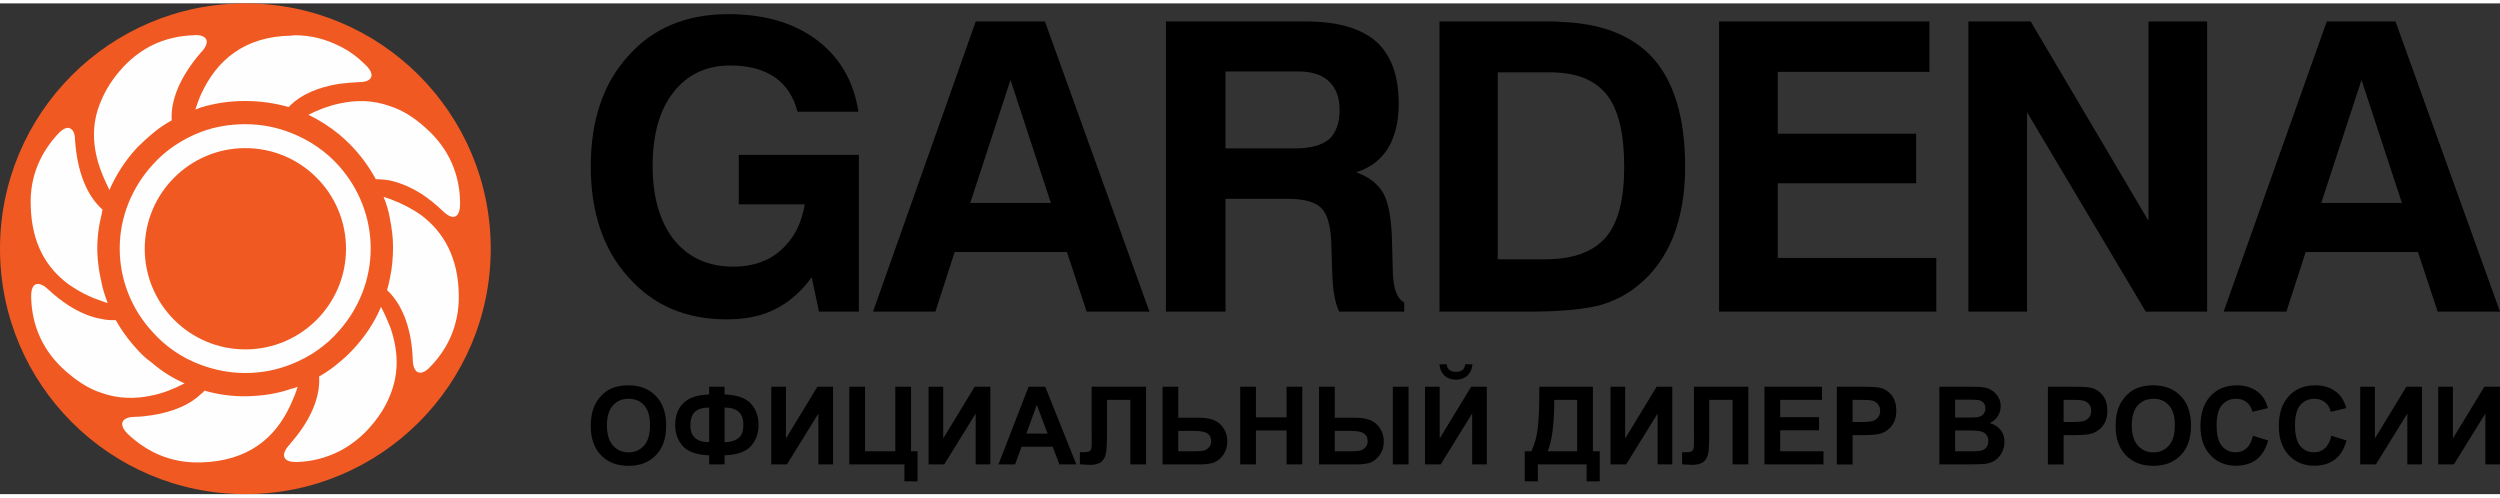
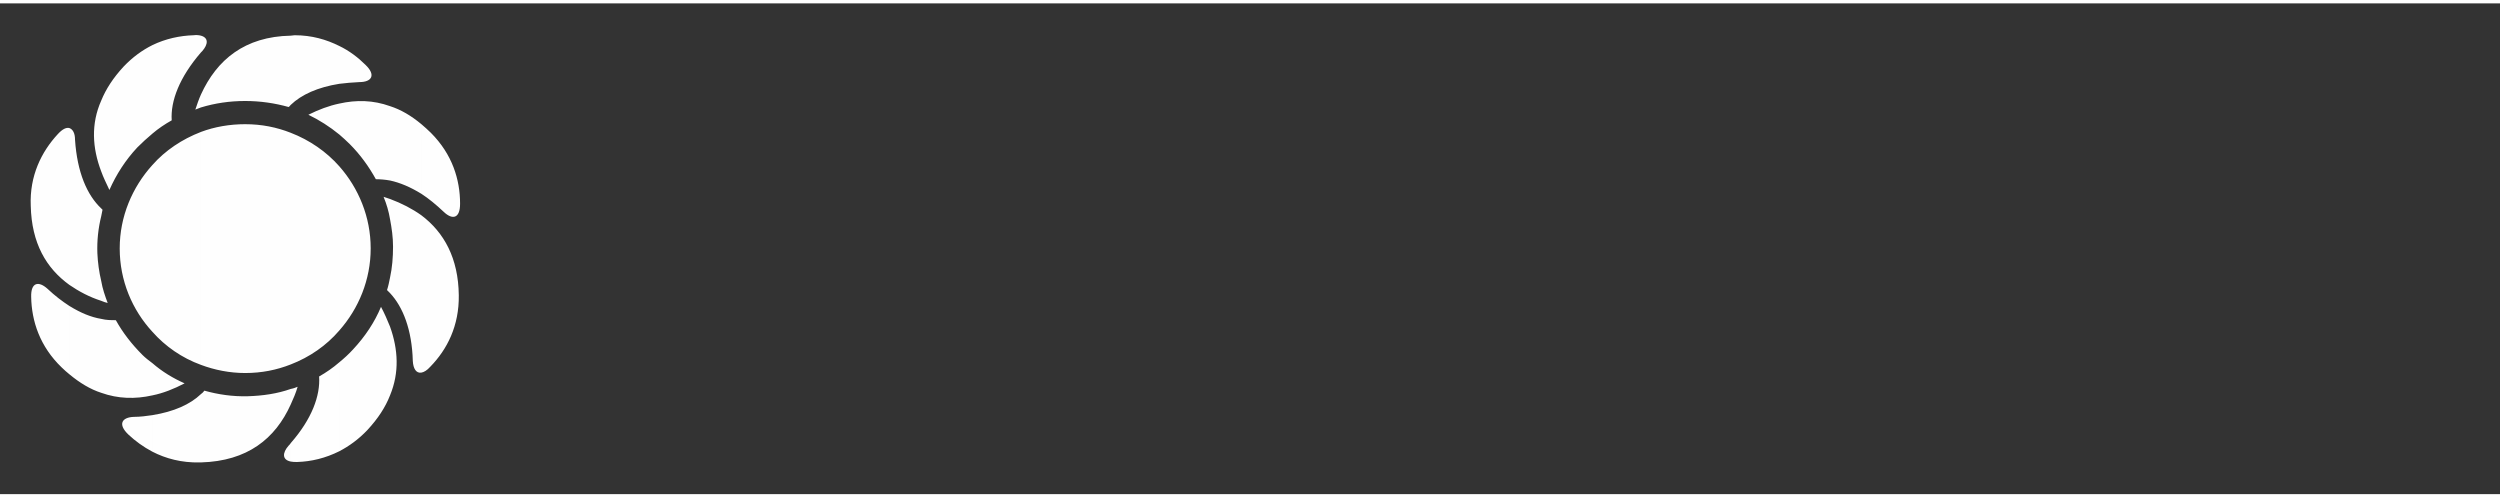
<svg xmlns="http://www.w3.org/2000/svg" xml:space="preserve" width="201px" height="40px" version="1.1" style="shape-rendering:geometricPrecision; text-rendering:geometricPrecision; image-rendering:optimizeQuality; fill-rule:evenodd; clip-rule:evenodd" viewBox="0 0 6253200 1227500">
  <rect x="0" y="0" width="6253200" height="1227500" fill="#333333" stroke="none" />
  <defs>
    <style type="text/css">
   
    .fil3 {fill:#FEFEFE}
    .fil0 {fill:black}
    .fil2 {fill:#F15922}
    .fil1 {fill:black;fill-rule:nonzero}
   
  </style>
  </defs>
  <g id="Слой_x0020_1">
    <g id="_624691648">
-       <path class="fil0" d="M5906990 621860l0 -122650 100880 0 -100880 -307210 0 -146730 84830 0 261360 725610 -155910 0 -49280 -149020 -141000 0zm0 -576590l0 146730 0 -1150 -100880 308360 100880 0 0 122650 -139850 0 -48140 149020 -157040 0 257910 -725610 87120 0zm-2002590 723320l0 -130680c50430,-5730 87120,-24070 112330,-52730 30950,-36680 45850,-95140 45850,-176520 0,-81400 -13750,-141000 -42410,-178830 -26370,-33250 -64190,-51580 -115770,-56160l0 0 0 -127250c100870,3440 177670,33250 229260,89410 53870,59610 81380,151320 81380,272830 10,66470 -10310,124940 -29800,175370 -20620,50440 -50440,91710 -88260,121520 -28650,24060 -61910,40110 -98580,50430 -24070,5720 -56180,10320 -94000,12610l0 0zm395480 2290l0 -725610 526150 0 0 126100 -379430 0 0 154750 346180 0 0 123800 -346180 0 0 186850 396620 0 0 134110 -543340 0zm623580 0l0 -725610 155900 0 294600 498650 0 -498650 146720 0 0 725610 -153590 0 -296900 -498630 0 498630 -146730 0zm-1019060 -724460l0 127250c-5720,0 -12610,-1150 -20630,-1150l0 0 -137560 0 0 467680 120360 0c12600,0 26360,-1150 37830,-2290l0 0 0 130680c-18340,1140 -38980,2290 -60760,2290l10 0 -243030 0 0 -725610 283150 0c8030,0 13750,0 20630,1150zm-696960 442460l0 -126080 32100 0c38980,0 66490,-8020 84820,-22920 17210,-16050 26370,-40120 26370,-73370 0,-30960 -9170,-55020 -26370,-71060 -17190,-17200 -43560,-25230 -77940,-25230l10 0 -38990 0 0 -124950 59610 0c79100,0 137560,17200 175380,50450 37840,34380 56180,85960 56180,155890 0,43550 -9180,81390 -26370,110050 -18340,29790 -45860,50430 -80240,60750 32100,11450 53880,28650 67630,51580 12620,22930 19480,58460 21780,106610l10 -10 2280 85970c0,1150 0,2300 0,3440 1150,42410 10310,68780 28660,77950l10 0 0 22930 -162790 0c-4570,-10330 -9170,-22930 -11460,-37830 -3430,-14910 -4590,-33240 -5730,-53870l0 0 -2280 -75660c-1150,-44700 -9180,-75650 -25230,-91700 -14890,-14900 -42420,-22930 -82530,-22930l0 -10 -14910 0zm0 -443610l0 124950 -142130 0 0 192580 142130 0 0 126080 -142130 0 0 282000 -149020 0 0 -725610 291150 0zm-679740 576590l0 -122650 100880 0 -100880 -307210 0 -146730 85970 0 261350 725610 -157040 0 -49290 -149020 -140990 0zm-497500 63050c-26360,36680 -57310,63040 -91710,80240 -34380,17200 -74500,25220 -120360,25220 -102020,-10 -183400,-34390 -246450,-105460 -63050,-69940 -94000,-162770 -94000,-277400 0,-114640 30950,-207480 94000,-276260 61900,-69940 145580,-104310 249900,-104310 90550,-10 165060,21780 222380,65330 57310,43560 91700,103180 103160,178830l10 0 -152470 0c-9170,-37830 -28650,-66490 -56170,-85970 -28650,-19500 -65330,-29810 -111180,-29810 -60760,-10 -108900,22930 -143290,67630 -34390,43560 -51590,105460 -51590,183410 0,79080 18350,140990 53880,185690 36680,44720 85970,66500 149020,66500 47000,-10 87110,-13760 118060,-41270 32100,-28660 51590,-66490 59620,-114630l0 0 -165070 0 0 -123810 300330 0 0 392040 -99730 0 -18340 -85970zm497500 -639640l0 146730 0 -1150 -100880 308360 100880 0 0 122650 -139850 0 -48150 149020 -155900 0 256780 -725610 87120 0z" />
-       <path class="fil1" d="M1477680 1057200c0,-19810 2980,-36460 8910,-49940 4390,-9910 10450,-18830 18100,-26700 7640,-7870 16010,-13710 25100,-17550 12130,-5120 26110,-7690 41950,-7690 28680,0 51570,8910 68810,26690 17190,17820 25780,42570 25780,74290 0,31440 -8540,56050 -25600,73790 -17060,17780 -39910,26640 -68450,26640 -28910,0 -51940,-8820 -68990,-26500 -17060,-17650 -25610,-41990 -25610,-73030zm40440 -1310c0,22030 5120,38720 15300,50130 10170,11350 23110,17050 38770,17050 15690,0 28550,-5650 38640,-16920 10040,-11310 15060,-28230 15060,-50800 0,-22310 -4890,-38960 -14700,-49900 -9780,-11000 -22760,-16470 -39000,-16470 -16200,0 -29280,5560 -39180,16650 -9910,11120 -14890,27860 -14890,50260zm294210 74520l0 22790 -38550 0 0 -22790c-31080,-1140 -52970,-8830 -65780,-22990 -12800,-14210 -19170,-31940 -19170,-53250 0,-22440 6680,-40400 20030,-53980 13400,-13570 35020,-20940 64920,-22070l0 -19270 38550 0 0 19270c30900,1130 52750,8730 65640,22800 12900,14020 19320,31850 19320,53390 0,21400 -6420,39130 -19220,53240 -12860,14070 -34750,21720 -65740,22860zm0 -32850c10270,0 19140,-1720 26560,-5160 7370,-3440 12620,-8050 15740,-13890 3130,-5790 4660,-14300 4660,-25510 0,-28010 -15650,-42040 -46960,-42040l0 86600zm-38550 0l0 -86600c-16600,0 -28550,3670 -35920,11050 -7370,7370 -11040,18500 -11040,33390 0,28090 15660,42160 46960,42160zm155410 -138710l36640 0 0 129390 78730 -129390 39090 0 0 194350 -36650 0 0 -127310 -78720 127310 -39090 0 0 -194350zm195120 0l39370 0 0 161510 75730 0 0 -161510 39360 0 0 161510 16290 0 0 75190 -32850 0 0 -42350 -137900 0 0 -194350zm198300 0l36640 0 0 129390 78730 -129390 39080 0 0 194350 -36640 0 0 -127310 -78720 127310 -39090 0 0 -194350zm369670 194350l-42390 0 -16790 -44250 -77950 0 -16150 44250 -41630 0 75470 -194350 41580 0 77860 194350zm-71940 -77090l-27010 -71930 -26240 71930 53250 0zm110160 -117260l136140 0 0 194350 -39360 0 0 -161510 -58360 0 0 82970c0,23760 -820,40360 -2400,49720 -1590,9410 -5430,16790 -11580,22040 -6160,5240 -15750,7870 -28820,7870 -4620,0 -12950,-450 -25070,-1320l0 -30440 8780 130c8190,0 13760,-1080 16560,-3300 2850,-2210 4250,-7640 4250,-16280l-140 -33390 0 -110840zm177310 0l39350 0 0 77630 52440 0c24700,0 42570,5790 53640,17380 11090,11570 16610,25460 16610,41660 0,13250 -3350,24520 -10090,33800 -6690,9310 -14340,15610 -22980,18910 -8580,3300 -21030,4970 -37270,4970l-91700 0 0 -194350zm39350 161510l38150 0c12350,0 20940,-590 25690,-1770 4750,-1170 9050,-3890 12800,-8100 3760,-4200 5620,-9360 5620,-15510 0,-8870 -3210,-15340 -9600,-19460 -6420,-4110 -17320,-6190 -32800,-6190l-39860 0 0 51030zm154950 32840l0 -194350 39350 0 0 76540 76560 0 0 -76540 39360 0 0 194350 -39360 0 0 -84960 -76560 0 0 84960 -39350 0zm197120 -194350l39360 0 0 77630 52430 0c13750,0 25610,1900 35520,5660 9900,3750 18180,10450 24830,20130 6610,9680 9910,20810 9910,33390 0,13160 -3440,24470 -10310,34020 -6930,9500 -14570,15790 -23030,18870 -8420,3110 -20770,4650 -37010,4650l-91700 0 0 -194350zm39360 161510l38270 0c12170,0 20680,-590 25520,-1770 4790,-1170 9090,-3890 12840,-8100 3760,-4200 5620,-9310 5620,-15380 0,-8590 -3080,-15060 -9190,-19360 -6150,-4300 -17230,-6420 -33200,-6420l-39860 0 0 51030zm145220 -161510l39360 0 0 194350 -39360 0 0 -194350zm80620 0l36640 0 0 129390 78730 -129390 39090 0 0 194350 -36650 0 0 -127310 -78720 127310 -39090 0 0 -194350zm100440 -56190l18190 0c-1040,11990 -5300,21440 -12670,28280 -7380,6820 -16920,10260 -28640,10260 -11760,0 -21310,-3440 -28680,-10260 -7380,-6840 -11630,-16290 -12670,-28280l18190 0c630,6240 2800,10990 6600,14200 3800,3210 9320,4800 16560,4800 7190,0 12710,-1590 16510,-4800 3800,-3210 5970,-7960 6610,-14200zm185310 56190l134090 0 0 161510 17110 0 0 75190 -32850 0 0 -42350 -121880 0 0 42350 -32850 0 0 -75190 16560 0c8050,-16610 13390,-35880 15970,-57780 2580,-21940 3850,-49670 3850,-83190l0 -20540zm37450 32840c0,58820 -5420,101700 -16280,128670l73560 0 0 -128670 -57280 0zm140710 -32840l36640 0 0 129390 78730 -129390 39080 0 0 194350 -36640 0 0 -127310 -78720 127310 -39090 0 0 -194350zm208560 0l136130 0 0 194350 -39360 0 0 -161510 -58360 0 0 82970c0,23760 -810,40360 -2400,49720 -1580,9410 -5430,16790 -11580,22040 -6160,5240 -15740,7870 -28820,7870 -4610,0 -12940,-450 -25060,-1320l0 -30440 8770 130c8190,0 13760,-1080 16560,-3300 2850,-2210 4250,-7640 4250,-16280l-130 -33390 0 -110840zm176490 194350l0 -194350 143860 0 0 32840 -104510 0 0 43160 97190 0 0 32850 -97190 0 0 52660 108310 0 0 32840 -147660 0zm181060 0l0 -194350 62930 0c23830,0 39350,950 46600,2900 11120,2930 20440,9260 27960,19040 7500,9770 11260,22390 11260,37860 0,11950 -2180,21950 -6470,30090 -4340,8140 -9820,14520 -16470,19190 -6650,4610 -13440,7680 -20310,9180 -9370,1850 -22890,2800 -40630,2800l-25520 0 0 73290 -39350 0zm39350 -161510l0 55370 21410 0c15420,0 25690,-1030 30900,-3070 5200,-2030 9270,-5200 12210,-9590 2940,-4350 4440,-9360 4440,-15160 0,-7100 -2090,-12930 -6210,-17550 -4160,-4620 -9360,-7510 -15740,-8690 -4660,-850 -14030,-1310 -28140,-1310l-18870 0zm217120 -32840l77720 0c15430,0 26870,630 34430,1900 7600,1310 14350,3980 20310,8000 5980,4070 10950,9460 14930,16200 3980,6740 5980,14340 5980,22710 0,9050 -2450,17420 -7330,24970 -4880,7610 -11540,13260 -19900,17060 11800,3490 20850,9370 27230,17690 6330,8330 9500,18100 9500,29360 0,8870 -2040,17470 -6150,25830 -4120,8380 -9730,15070 -16880,20090 -7100,4980 -15880,8060 -26330,9230 -6520,680 -22310,1130 -47320,1310l-66190 0 0 -194350zm39360 32300l0 44790 25700 0c15240,0 24740,-230 28450,-680 6700,-770 11990,-3080 15840,-6920 3840,-3840 5740,-8870 5740,-15110 0,-6020 -1670,-10870 -4970,-14620 -3310,-3750 -8240,-6010 -14750,-6780 -3890,-450 -15070,-680 -33480,-680l-22530 0zm0 77090l0 52120 36370 0c14110,0 23120,-410 26920,-1180 5840,-1080 10590,-3660 14250,-7780 3660,-4160 5520,-9630 5520,-16560 0,-5880 -1400,-10810 -4250,-14880 -2810,-4080 -6920,-7060 -12260,-8910 -5340,-1850 -16970,-2810 -34840,-2810l-31710 0zm232090 84960l0 -194350 62930 0c23840,0 39360,950 46600,2900 11120,2930 20450,9260 27960,19040 7510,9770 11260,22390 11260,37860 0,11950 -2170,21950 -6470,30090 -4340,8140 -9820,14520 -16470,19190 -6640,4610 -13430,7680 -20310,9180 -9360,1850 -22890,2800 -40630,2800l-25510 0 0 73290 -39360 0zm39360 -161510l0 55370 21390 0c15430,0 25700,-1030 30900,-3070 5210,-2030 9280,-5200 12220,-9590 2940,-4350 4430,-9360 4430,-15160 0,-7100 -2080,-12930 -6190,-17550 -4160,-4620 -9370,-7510 -15750,-8690 -4650,-850 -14020,-1310 -28140,-1310l-18860 0zm129970 65510c0,-19810 2990,-36460 8920,-49940 4380,-9910 10450,-18830 18090,-26700 7660,-7870 16020,-13710 25120,-17550 12120,-5120 26100,-7690 41940,-7690 28680,0 51570,8910 68810,26690 17190,17820 25790,42570 25790,74290 0,31440 -8560,56050 -25620,73790 -17050,17780 -39900,26640 -68440,26640 -28910,0 -51940,-8820 -69000,-26500 -17050,-17650 -25610,-41990 -25610,-73030zm40450 -1310c0,22030 5110,38720 15300,50130 10180,11350 23110,17050 38770,17050 15700,0 28540,-5650 38630,-16920 10050,-11310 15070,-28230 15070,-50800 0,-22310 -4890,-38960 -14710,-49900 -9770,-11000 -22750,-16470 -38990,-16470 -16200,0 -29270,5560 -39180,16650 -9910,11120 -14890,27860 -14890,50260zm303170 25650l38000 11670c-5840,21410 -15570,37280 -29140,47690 -13570,10360 -30760,15560 -51620,15560 -25830,0 -47050,-8820 -63690,-26460 -16610,-17650 -24940,-41760 -24940,-72390 0,-32350 8380,-57500 25070,-75420 16690,-17910 38680,-26870 65910,-26870 23800,0 43120,7060 57960,21130 8870,8320 15470,20260 19900,35870l-38810 9230c-2300,-10040 -7110,-18010 -14390,-23840 -7330,-5830 -16190,-8730 -26600,-8730 -14430,0 -26150,5160 -35100,15510 -9010,10320 -13490,27060 -13490,50230 0,24510 4430,42020 13260,52430 8860,10450 20350,15650 34520,15650 10450,0 19450,-3300 26960,-9950 7510,-6660 12940,-17060 16200,-31310zm196030 0l38000 11670c-5830,21410 -15560,37280 -29140,47690 -13570,10360 -30760,15560 -51610,15560 -25840,0 -47050,-8820 -63700,-26460 -16600,-17650 -24930,-41760 -24930,-72390 0,-32350 8370,-57500 25070,-75420 16690,-17910 38670,-26870 65910,-26870 23800,0 43120,7060 57950,21130 8870,8320 15480,20260 19910,35870l-38810 9230c-2320,-10040 -7110,-18010 -14390,-23840 -7340,-5830 -16200,-8730 -26610,-8730 -14430,0 -26150,5160 -35100,15510 -9010,10320 -13480,27060 -13480,50230 0,24510 4430,42020 13250,52430 8860,10450 20360,15650 34520,15650 10450,0 19450,-3300 26970,-9950 7500,-6660 12930,-17060 16190,-31310zm72250 -122690l36650 0 0 129390 78720 -129390 39090 0 0 194350 -36650 0 0 -127310 -78720 127310 -39090 0 0 -194350zm195120 0l36660 0 0 129390 78720 -129390 39080 0 0 194350 -36640 0 0 -127310 -78720 127310 -39100 0 0 -194350z" />
-       <circle class="fil2" cx="613740" cy="613750" r="613730" />
      <path class="fil3" d="M1054050 923520l0 -393420c56970,42990 92440,107480 93520,199930 1070,76320 -29030,135440 -70950,178440 -8600,9670 -16130,13970 -22570,15050l0 0zm0 -447170c18270,11820 36540,26870 55900,45150 21510,20410 40840,17190 40840,-20430 0,-60200 -19340,-123620 -73090,-177370 -7530,-7520 -16130,-15050 -23650,-21500l0 0 0 174150zm0 -174150l0 174150c-27950,-17220 -53750,-27950 -78480,-33320l0 0 0 -185980c26880,8600 52680,23650 78480,45150l0 0zm0 227900l0 393420c-12900,2150 -20430,-9670 -21500,-29030 -2150,-78480 -24720,-135440 -56980,-169840l0 0 0 -38710c5380,-24710 7530,-50510 7530,-77370 0,-23650 -3220,-46230 -7530,-68800l0 -10 0 -50520c29030,10750 55900,24730 78480,40860l0 0zm-78480 450380c23660,-56960 20430,-115010 0,-171980l0 -10 0 171990zm-126840 -572930c48370,54810 78470,126840 78470,205310 0,78470 -30100,150500 -78470,205320l0 -10 0 -410620zm126840 -150500c-41920,-15050 -83840,-16120 -126840,-6450l0 -10 0 77410c8610,7520 17200,15060 25800,23650 26880,26870 48380,56970 65570,88150 10760,0 23650,1070 35470,3230l0 0 0 -185980zm0 232190l0 50520c-3220,-19340 -8600,-37620 -16120,-55890 5380,2150 10750,3230 16120,5370l0 0zm0 196700l0 38710c-2150,-2160 -5370,-5370 -7520,-7520 3230,-9680 5370,-20420 7520,-31180l0 -10zm0 122550c-6440,-16110 -13970,-33310 -22570,-49440 -16120,38700 -39770,74180 -69870,106420 -10740,11830 -22570,22570 -34400,32250l0 -10 0 222520c24720,-12900 48370,-30090 69870,-52670 26870,-29020 45150,-56970 56970,-87070l0 -10 0 -171990zm-126840 -607340l0 -94590c24720,11820 47300,29020 65580,47300 26870,25800 15050,43000 -15050,43000 -18280,1070 -34400,2150 -50530,4300l0 -10zm-121460 122550c47290,18270 89210,47300 121460,83850l0 0 0 410620c-32250,37620 -74170,66650 -121460,84920l0 0 0 -579390zm121460 -217140l0 94590c-53750,8600 -94590,26890 -121460,52680l0 -10 0 -173060c3220,0 6440,-1070 9660,-1070 43000,-10 79550,10750 111800,26870l0 0zm0 144030c-25800,5390 -51600,15060 -77390,27970 26870,12890 53740,30090 77390,49450l0 -10 0 -77410zm0 647120c-16120,13990 -33330,25810 -50520,35480 3220,48370 -18280,106420 -70940,166620l0 0 0 46220c5370,1080 9660,1080 16110,1080 35480,-1080 70960,-9680 105350,-26870l0 -10 0 -222520zm-121460 105350l0 -38690c6440,-1080 11820,-3230 17190,-5380 -4290,15050 -10750,30100 -17190,44070l0 0zm-113950 -700860c40860,0 78470,7530 113950,21500l0 0 0 579390c-35480,13980 -73100,21500 -113950,21500 -38700,0 -76320,-7520 -110720,-20420l0 -10 0 -582600c34400,-12910 72020,-19360 110720,-19360l0 0zm113950 -221440l0 173060c-2160,2160 -3230,4310 -5390,5380 -34390,-9670 -70940,-15050 -108560,-15050 -38700,0 -75250,5390 -110720,16130l0 0 0 -32240c39770,-87080 109650,-145120 224670,-147280l0 0zm0 883610l0 38690c-38710,86000 -108570,141890 -224670,145120l0 0 0 -170920c3220,-2150 6450,-5360 8600,-8590 34400,9670 70950,15050 108570,13970 37620,-1080 74170,-6450 107500,-18270l0 0zm0 135440c-1080,2140 -3230,4300 -5390,6450 -16110,18270 -16110,35470 5390,39770l0 0 0 -46220zm-224670 -977130c1080,-1080 2150,-2140 3220,-3210 15050,-17210 16130,-33330 -3220,-38710l0 0 0 41920zm0 781480c-47300,-17190 -89220,-46220 -121470,-82760l0 0 0 -417080c32250,-36550 74170,-64490 121470,-82760l0 0 0 582600zm0 -823400c-4310,-1080 -10750,-2150 -18280,-1070 -34400,1070 -69870,8600 -103190,24730l0 0 0 221420c15050,-12880 31170,-23640 48370,-33310 -3230,-48380 19350,-107490 73100,-169840l0 -10 0 -41920zm0 147280l0 32240c-4310,2150 -9680,3230 -13970,5370 4290,-12900 8600,-25790 13970,-37610l0 0zm0 749220l0 170920c-1080,0 -2150,0 -3230,0 -45140,1070 -84920,-9670 -118240,-26870l0 -10 0 -91370c53740,-8600 94600,-26870 121470,-52660l0 -10zm-121470 3220c26870,-5370 53740,-16110 80620,-30080 -29020,-12920 -55900,-29030 -80620,-50530l0 0 0 80610zm0 -159080c-50520,-54830 -81700,-127920 -81700,-208540 0,-79540 31180,-152640 81700,-208540l0 0 0 417080zm0 -716980c-25800,12880 -49450,30100 -72020,53740 -25800,27950 -44070,55900 -55900,84920l0 -10 0 177370c5380,15060 12900,30110 20430,46230 17190,-38700 39770,-74170 69870,-106420 11820,-11820 24720,-23650 37620,-34400l0 -10 0 -221420zm0 795450c-8600,-6460 -17200,-12900 -24730,-20430 -26870,-26880 -49440,-55890 -66650,-87060 -11820,0 -23640,0 -36540,-3230l0 0 0 184890c41930,15040 84920,16130 127920,6450l0 -10 0 -80610zm0 130060l0 91370c-22570,-11830 -43000,-26870 -60200,-42990 -26870,-25800 -16130,-42990 13970,-44070 16130,-10 31180,-2150 46230,-4300l0 -10zm-127920 -285930l0 -49450c3220,19350 9670,37630 16120,54830 -5370,-1070 -10740,-3230 -16120,-5380l0 0zm0 -211760l0 -19350c1070,1070 2150,2160 3220,3220 -1070,5390 -2150,10760 -3220,16130l0 0zm0 -289170l0 177370c-22570,-59110 -25800,-119310 0,-177360l0 -10zm0 269820c-35480,-33320 -60200,-90300 -65570,-171990 0,-16120 -5380,-25800 -13970,-29020l0 0 0 392350c23640,16120 49440,30100 79540,39770l0 0 0 -49450c-5380,-22580 -8600,-46210 -9670,-69860 -1080,-31180 2150,-62350 9670,-92450l0 0 0 -19350zm0 276260l0 184890c-26880,-8600 -53750,-24720 -79540,-46220l0 0 0 -170920c27950,17190 53740,27950 79540,32250l0 0zm-79540 -477270l0 392350c-58050,-41920 -94600,-104260 -96750,-197780 -3230,-75250 26870,-135450 67720,-179520 11820,-12900 21500,-17200 29030,-15050l0 0zm0 445020c-18280,-11820 -36550,-25800 -54830,-43000 -22580,-20420 -41920,-16120 -40850,20430 1080,60190 21500,123610 76320,176290 6450,6450 12900,11820 19360,17200l0 0 0 -170920z" />
-       <circle class="fil2" cx="613740" cy="613750" r="251720" />
    </g>
  </g>
</svg>